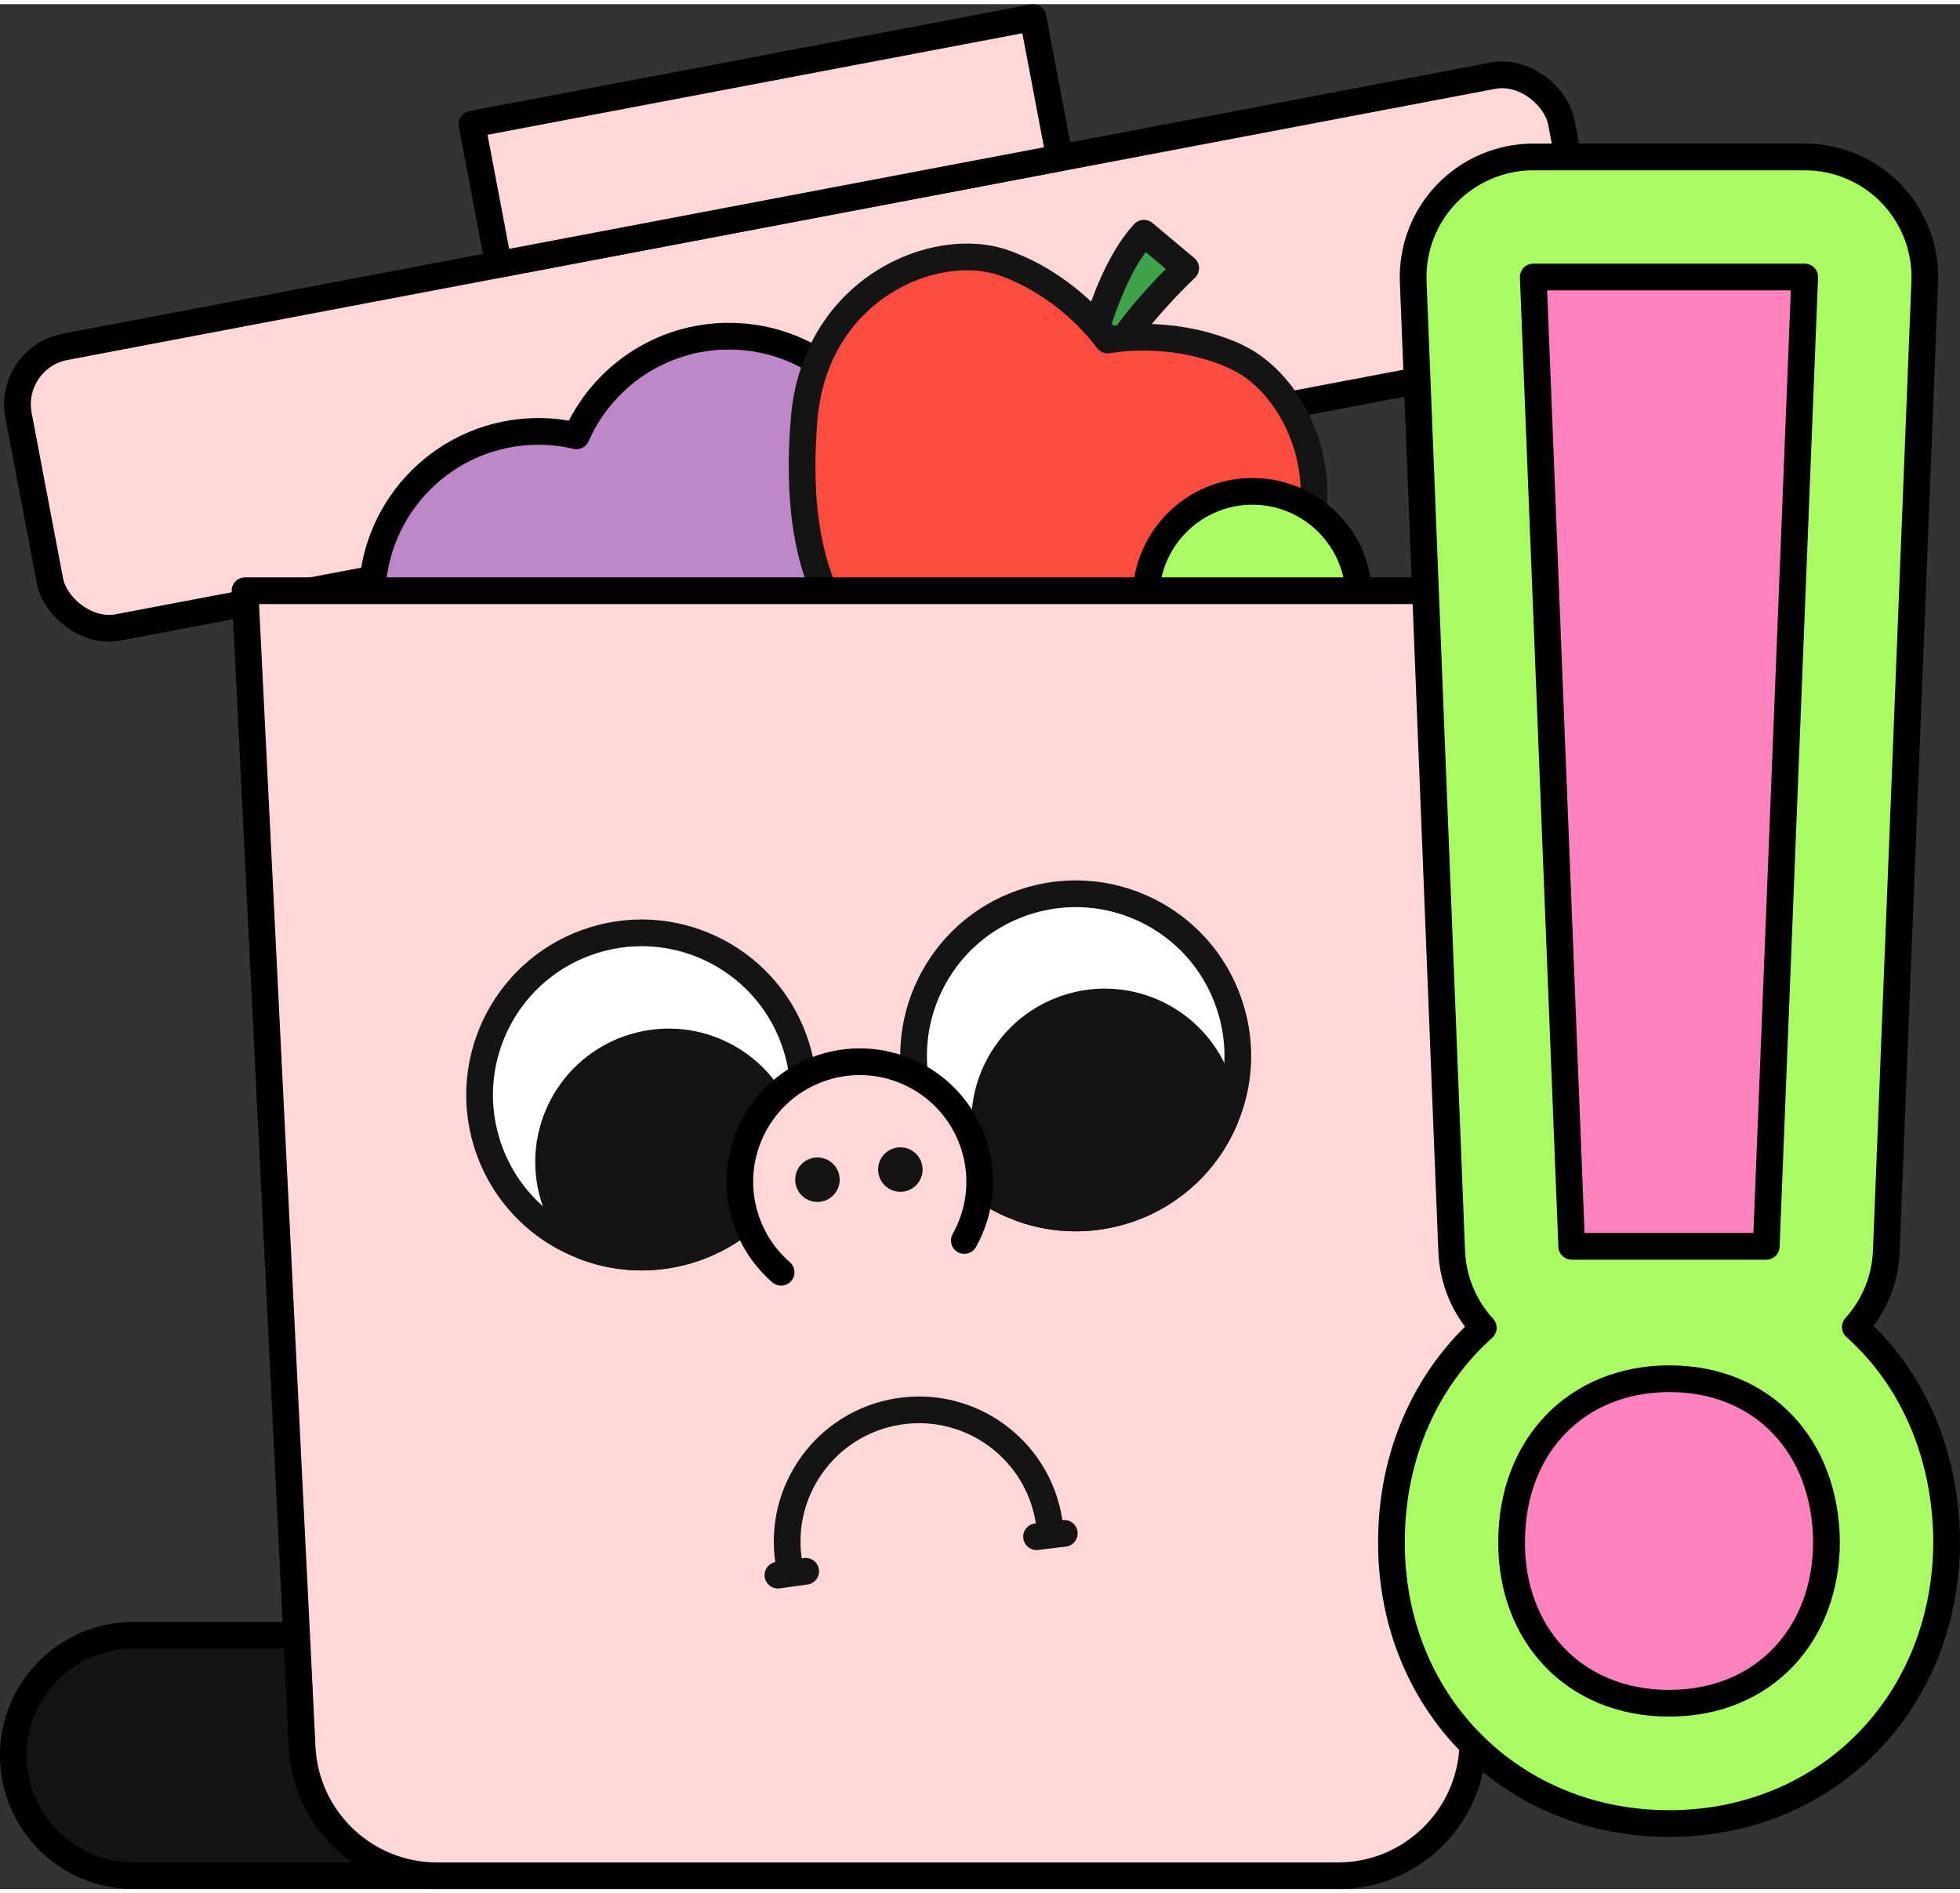
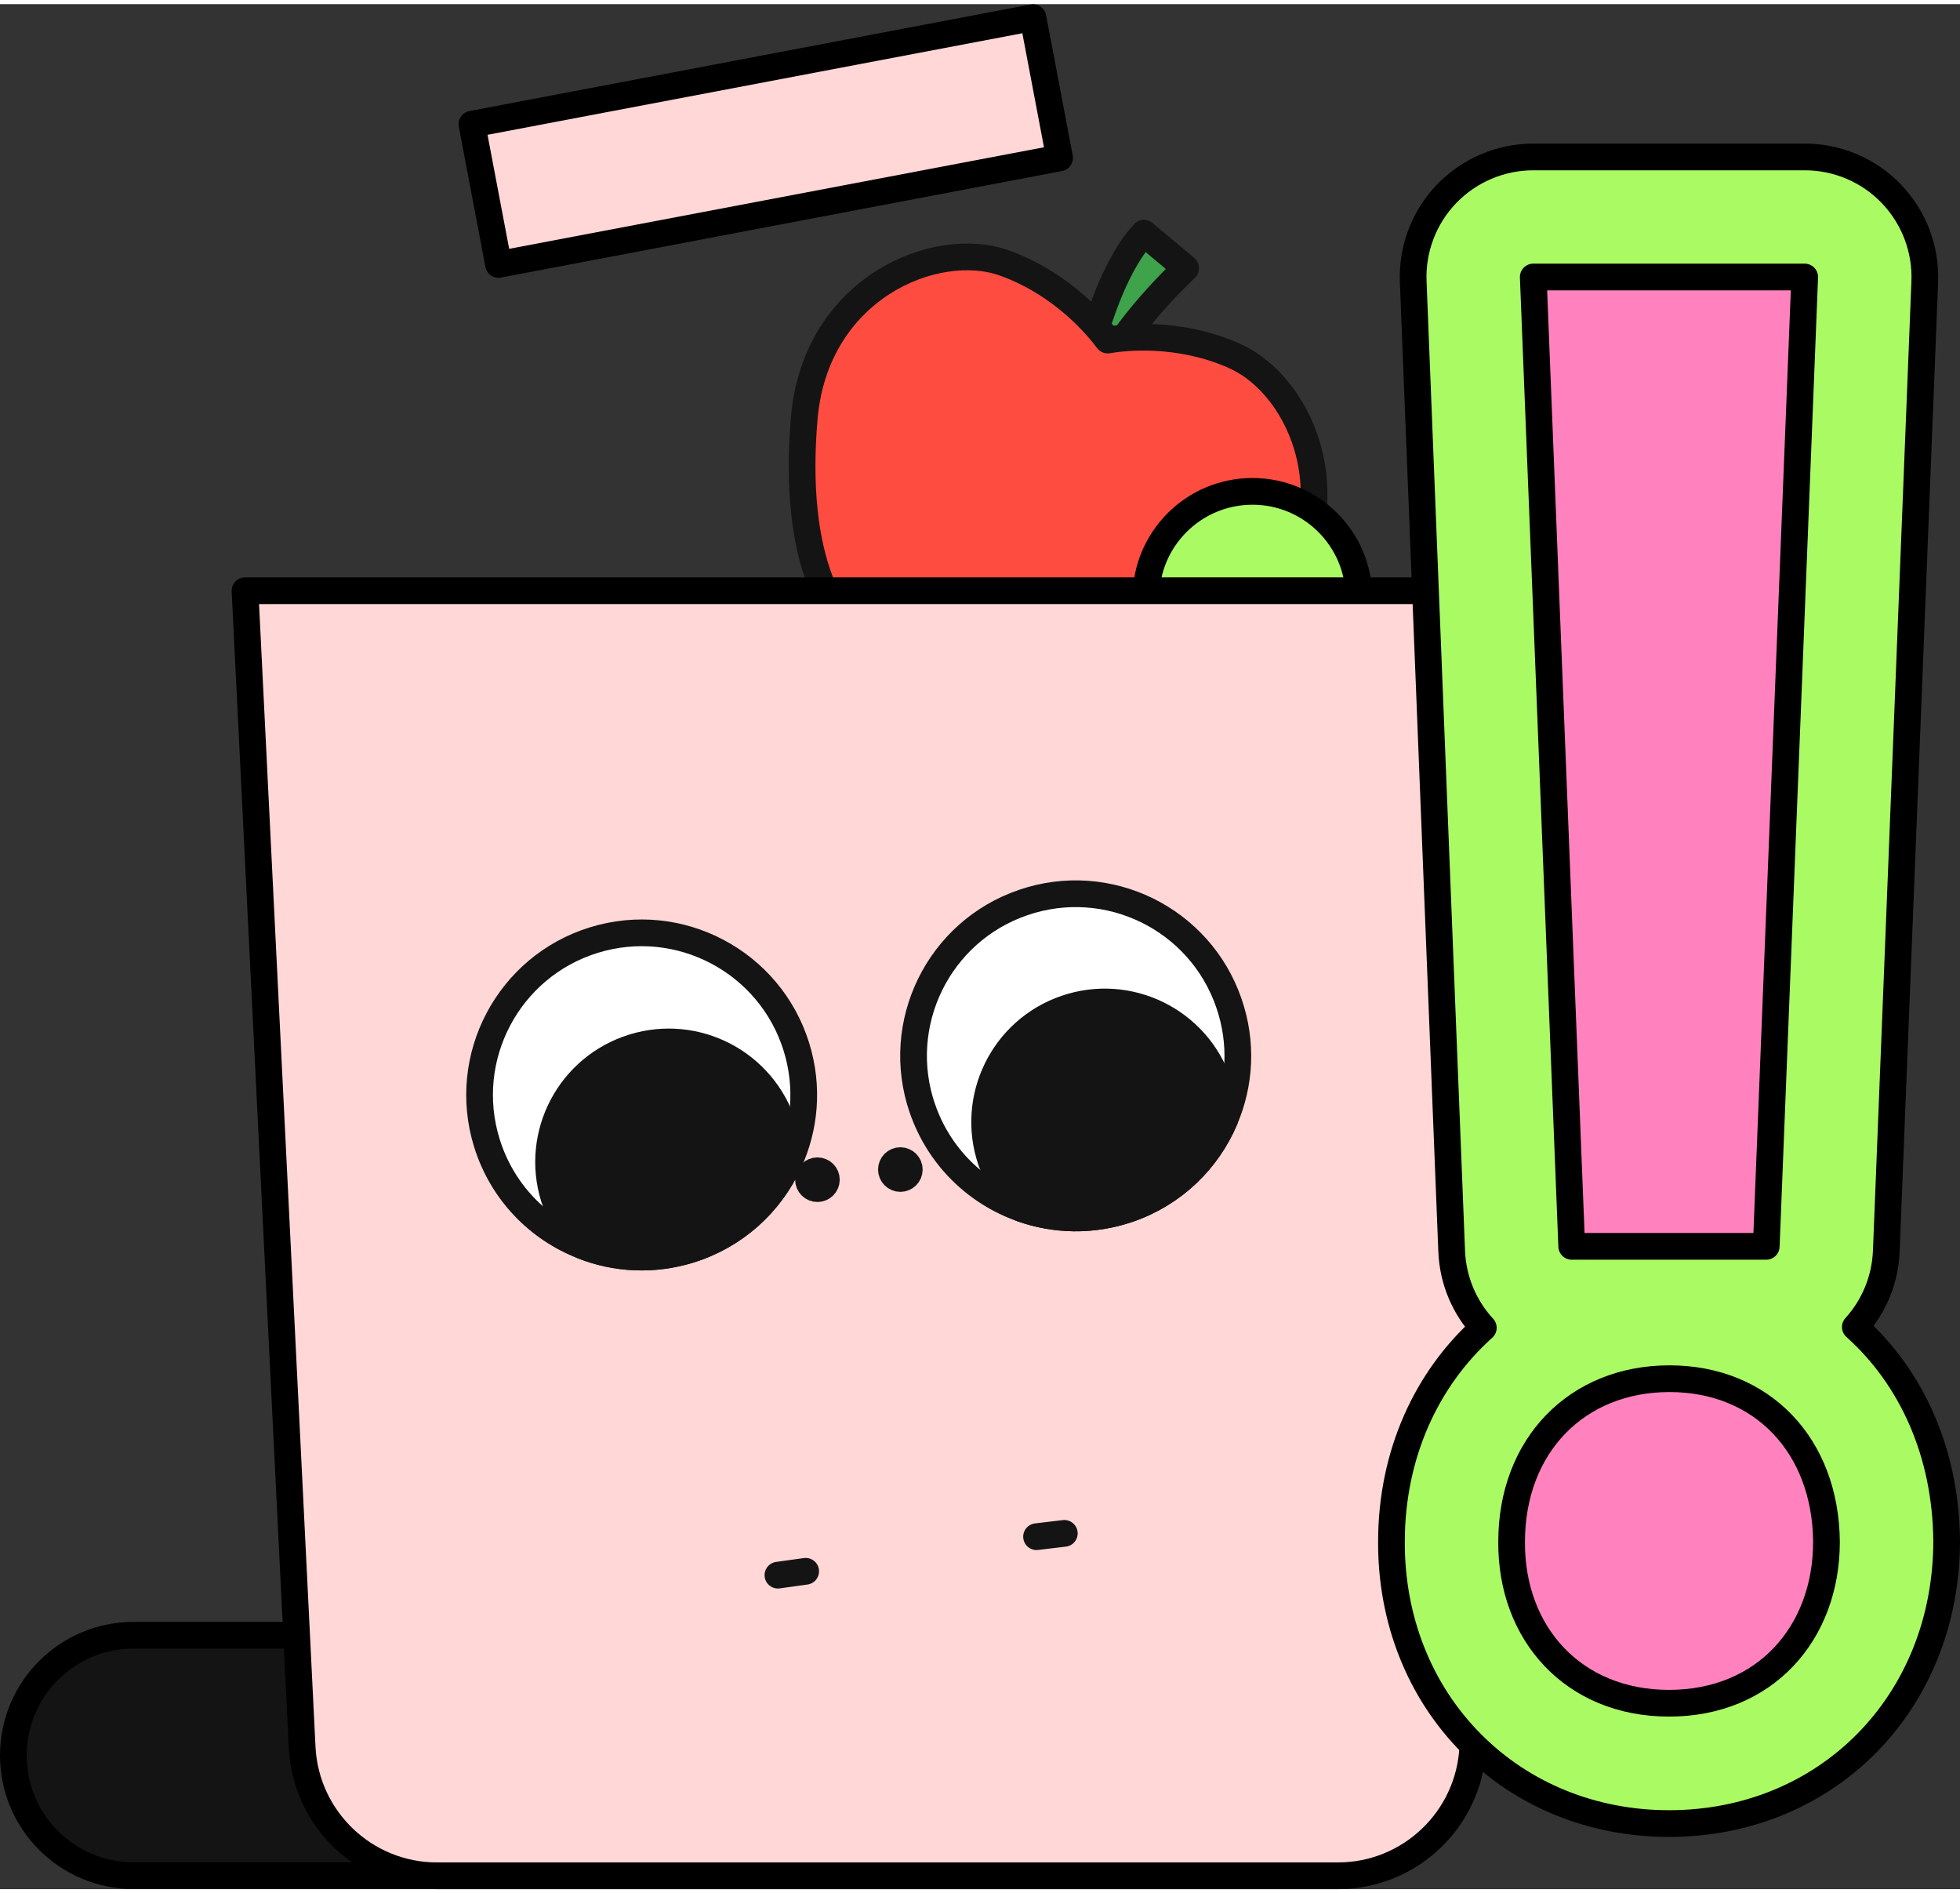
<svg xmlns="http://www.w3.org/2000/svg" id="Layer_2" data-name="Layer 2" viewBox="0 0 146.79 141.14" width="146" height="141">
  <rect x="0" y="0" width="146.79" height="141.14" fill="#333333" stroke="none" />
  <defs>
    <style>
      .cls-1, .cls-2, .cls-3, .cls-4, .cls-5, .cls-6, .cls-7, .cls-8, .cls-9, .cls-10, .cls-11 {
        stroke-linecap: round;
        stroke-linejoin: round;
        stroke-width: 2px;
      }

      .cls-1, .cls-2, .cls-7, .cls-8, .cls-9, .cls-11 {
        stroke: #141414;
      }

      .cls-1, .cls-3 {
        fill: #141414;
      }

      .cls-2 {
        fill: #3ea34b;
      }

      .cls-3, .cls-4, .cls-5, .cls-6, .cls-10 {
        stroke: #000;
      }

      .cls-4 {
        fill: #aafa64;
      }

      .cls-5 {
        fill: #be87c8;
      }

      .cls-6 {
        fill: #ff82be;
      }

      .cls-7 {
        fill: #ff4c41;
      }

      .cls-8 {
        fill: #fff;
      }

      .cls-9 {
        fill: #fff05a;
      }

      .cls-10 {
        fill: #ffd7d7;
      }

      .cls-11 {
        fill: none;
      }
    </style>
  </defs>
  <g id="góra">
    <g>
      <path class="cls-3" d="m10,122.13h45v18H10c-4.97,0-9-4.03-9-9h0c0-4.97,4.03-9,9-9Z" />
      <g>
        <g>
-           <rect class="cls-10" x="1.53" y="15.31" width="117.61" height="21.38" rx="4.38" ry="4.38" transform="translate(-3.79 11.72) rotate(-10.75)" />
          <rect class="cls-10" x="35.96" y="4.9" width="42.77" height="10.69" transform="translate(-.9 10.88) rotate(-10.75)" />
        </g>
-         <path class="cls-5" d="m54.59,24.86c-5.1,0-9.49,3.07-11.42,7.46-.91-.21-1.86-.33-2.84-.33-6.89,0-12.47,5.58-12.47,12.47s5.58,12.47,12.47,12.47c5.1,0,9.49-3.07,11.42-7.46.91.21,1.86.33,2.84.33,6.89,0,12.47-5.58,12.47-12.47s-5.58-12.47-12.47-12.47Z" />
        <g>
          <path class="cls-2" d="m81.2,27.75s1.39-7.26,4.47-10.6l3.13,2.62s-4.96,4.63-6.17,8.1l-1.43-.12Z" />
          <path class="cls-7" d="m92.51,26.36c-4.26-1.91-8.39-1.41-9.55-1.21-.7-.95-3.32-4.17-7.71-5.76-5.18-1.87-14.19,1.88-15.02,11.63-.88,10.35,1.98,16.32,6.52,18.15,3.29,1.33,5.99,1.04,6.08,1.06.08.06,1.82,2.14,5.11,3.47,4.54,1.83,10.74-.47,17.3-8.53,6.17-7.59,2.3-16.55-2.73-18.8Z" />
        </g>
        <circle class="cls-4" cx="93.8" cy="44.46" r="7.98" />
        <path class="cls-10" d="m100.21,140.14H32.73c-5.39,0-9.83-4.23-10.1-9.61l-4.28-86.61h96.23l-4.28,86.61c-.27,5.38-4.71,9.61-10.1,9.61Z" />
      </g>
      <g>
        <path class="cls-8" d="m36.46,85.26c1.14,3.68,3.86,6.43,7.19,7.72,2.47.97,5.26,1.13,7.99.29,3.42-1.06,6.04-3.49,7.43-6.51,1.22-2.63,1.5-5.69.58-8.67-1.98-6.4-8.78-9.99-15.18-8.01-6.4,1.98-9.99,8.78-8.01,15.18Z" />
        <path class="cls-1" d="m41.49,89.35c.44,1.41,1.19,2.64,2.16,3.63,2.47.97,5.26,1.13,7.99.29,3.42-1.06,6.04-3.49,7.43-6.51,0-.9-.12-1.82-.4-2.72-1.47-4.75-6.5-7.4-11.25-5.93-4.75,1.47-7.4,6.5-5.93,11.25Z" />
        <path class="cls-8" d="m69.08,82.68c1.25,3.64,4.06,6.31,7.42,7.5,2.5.89,5.3.97,8,.05,3.39-1.16,5.93-3.67,7.23-6.73,1.14-2.66,1.33-5.73.31-8.69-2.17-6.34-9.08-9.72-15.42-7.54-6.34,2.17-9.72,9.08-7.54,15.42Z" />
        <path class="cls-1" d="m74.23,86.62c.48,1.4,1.27,2.6,2.27,3.56,2.5.89,5.3.97,8,.05,3.39-1.16,5.93-3.67,7.23-6.73-.02-.9-.18-1.81-.49-2.71-1.61-4.7-6.72-7.2-11.42-5.59-4.7,1.61-7.2,6.72-5.59,11.42Z" />
-         <path class="cls-10" d="m72.22,92.57c1.18-2.1,1.52-4.67.72-7.15-1.52-4.72-6.58-7.32-11.3-5.8-4.72,1.52-7.32,6.58-5.8,11.3.52,1.62,1.46,2.99,2.66,4.03" />
        <g>
          <circle class="cls-1" cx="61.22" cy="88.02" r=".67" />
          <circle class="cls-1" cx="67.43" cy="87.26" r=".67" />
        </g>
        <g>
-           <path class="cls-11" d="m78.67,114.55c-.02-.33-.06-.67-.11-1-.87-5.38-5.93-9.04-11.31-8.17-5.38.87-9.04,5.93-8.17,11.31.04.25.09.49.15.73" />
          <line class="cls-9" x1="60.34" y1="117.34" x2="58.26" y2="117.63" />
          <line class="cls-9" x1="77.63" y1="114.75" x2="79.71" y2="114.5" />
        </g>
      </g>
      <g>
        <path class="cls-4" d="m138.95,99.05c1.37-1.51,2.23-3.49,2.32-5.68l2.88-72.58c.1-2.45-.81-4.83-2.5-6.59-1.7-1.77-4.04-2.76-6.49-2.76h-20.33c-2.45,0-4.79,1-6.49,2.76-1.7,1.77-2.6,4.15-2.5,6.59l2.88,72.58c.09,2.22.97,4.22,2.37,5.74-4.26,3.82-6.87,9.47-6.88,15.99-.03,5.83,2.09,11.21,5.99,15.13,3.84,3.87,9.09,6,14.8,6,11.85,0,20.79-9.07,20.79-21.18-.06-6.59-2.62-12.22-6.84-16Z" />
        <path class="cls-6" d="m113.21,115.13c0-7.18,4.87-12.21,11.82-12.21s11.7,5.02,11.76,12.21c0,6.87-4.63,12.09-11.79,12.09s-11.84-5.22-11.79-12.09Zm4.5-22.12l-2.88-72.58h20.33l-2.88,72.58h-14.56Z" />
      </g>
    </g>
  </g>
</svg>